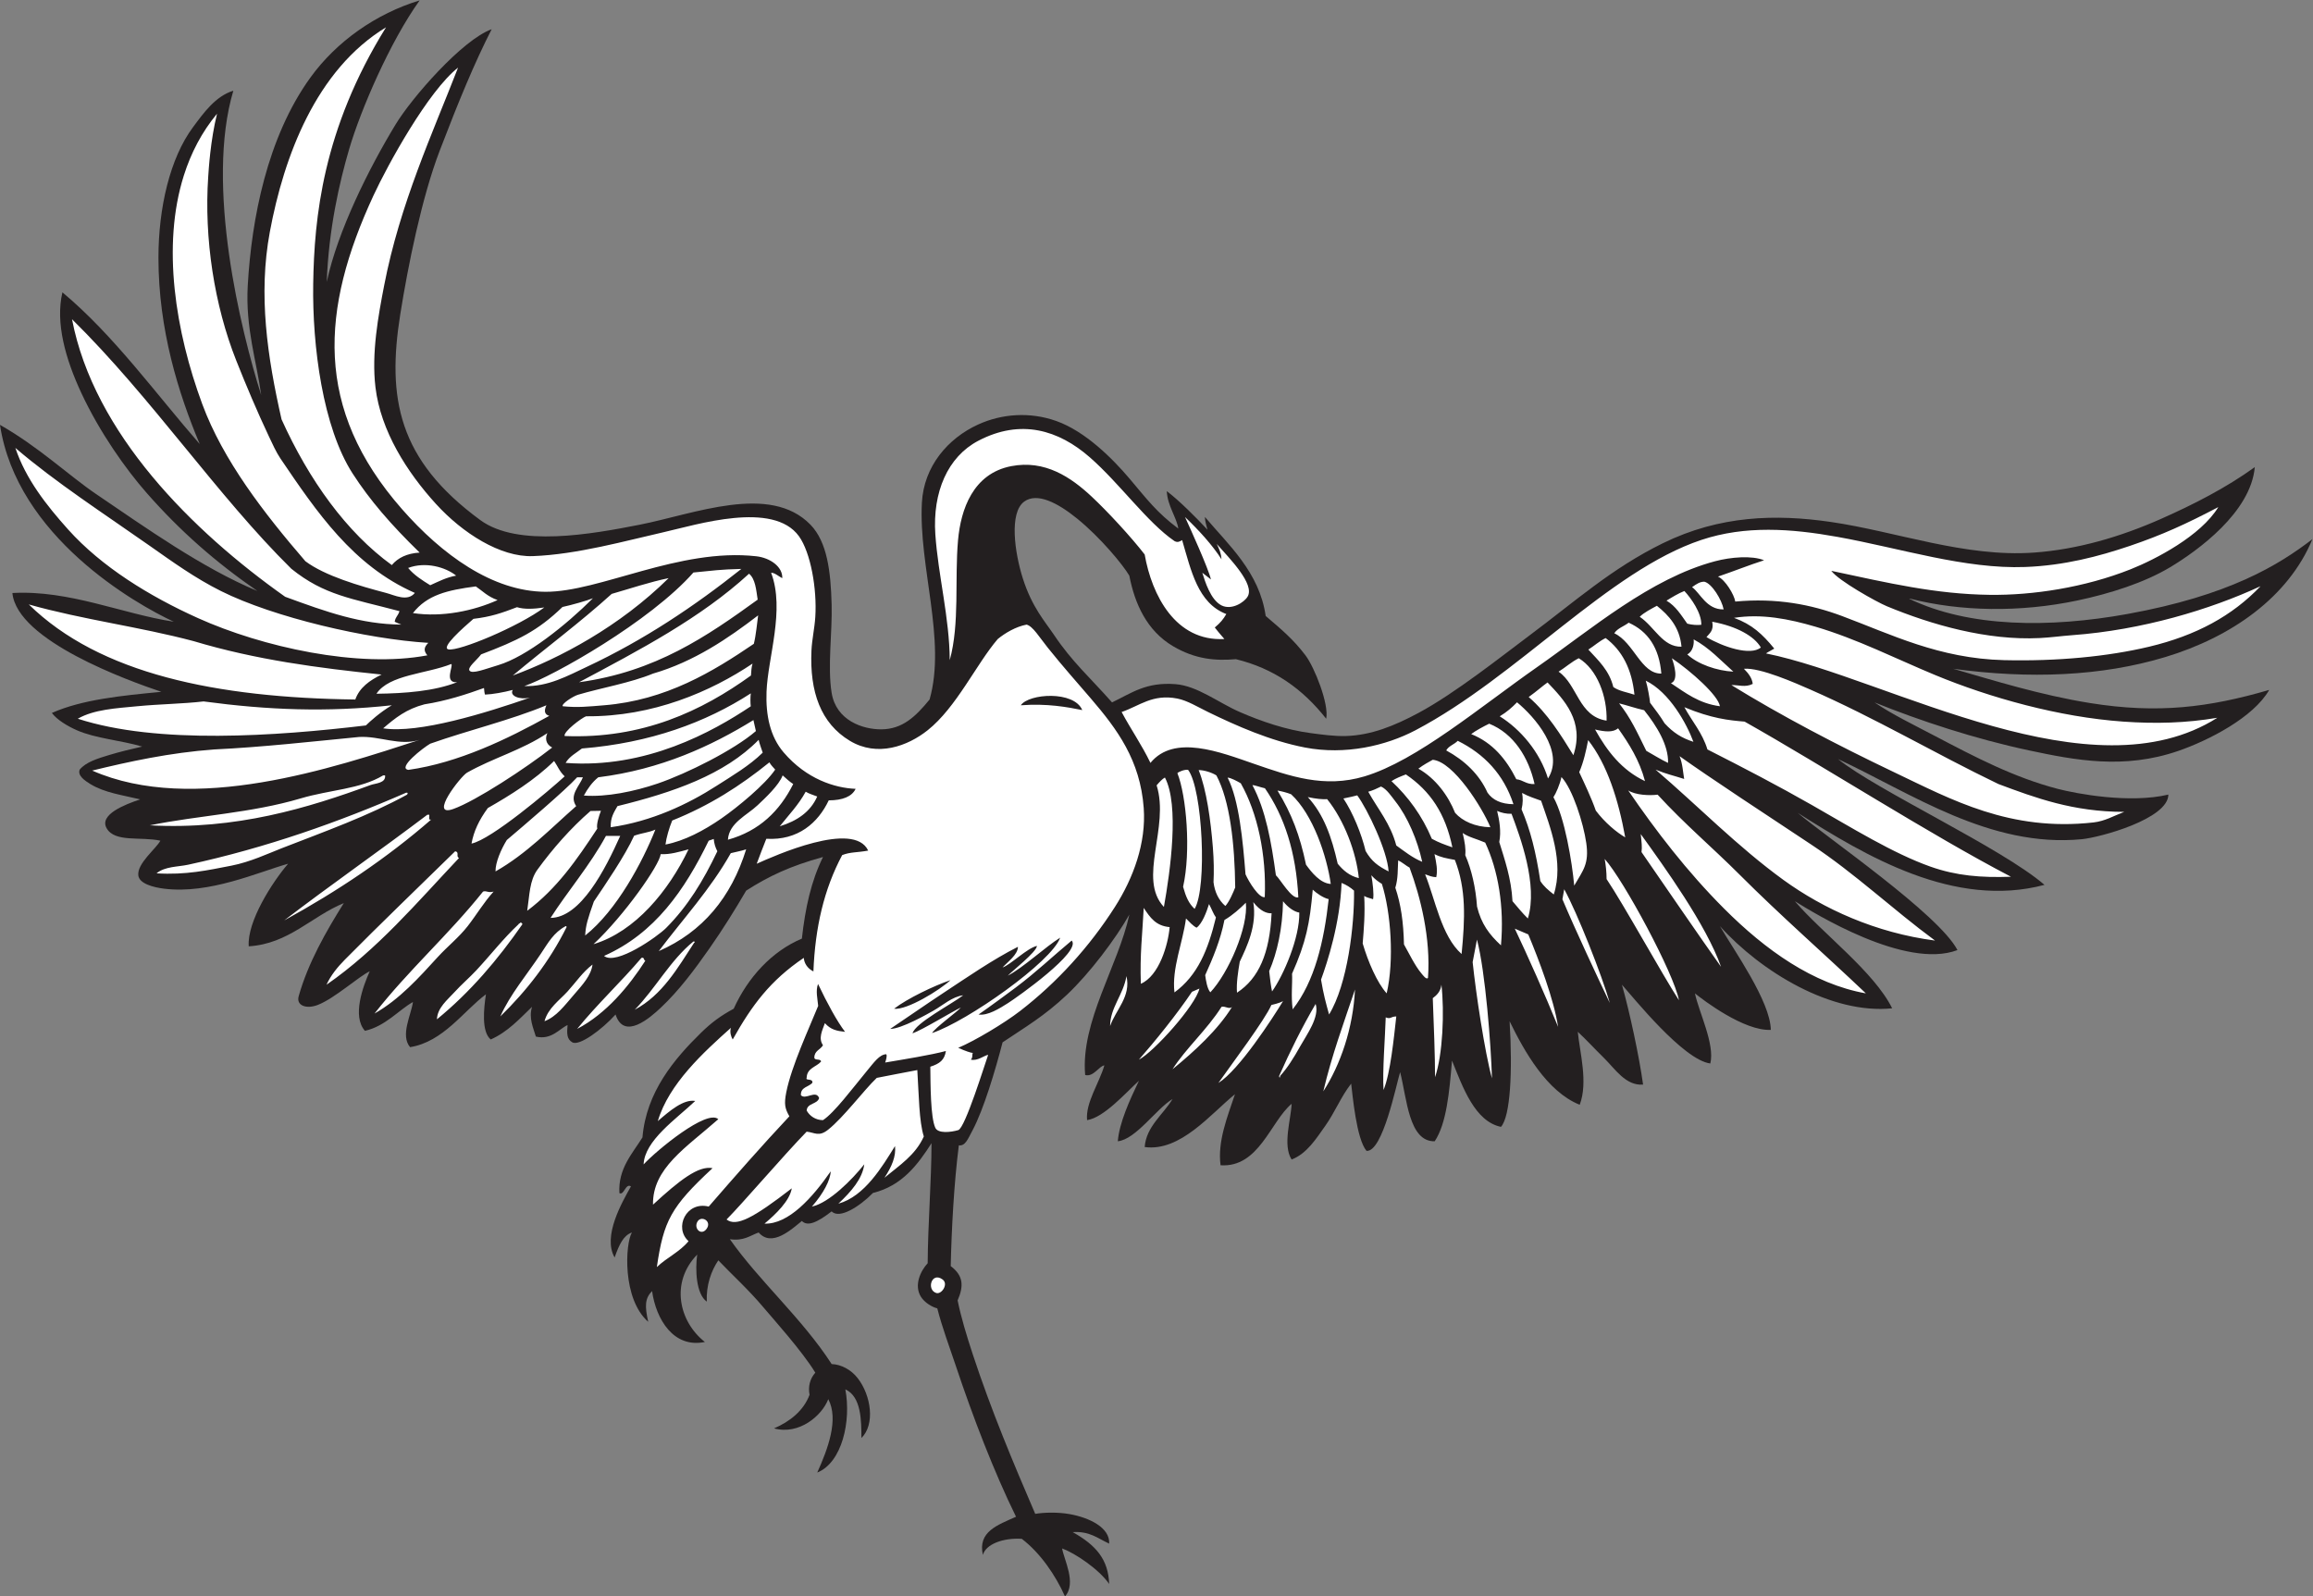
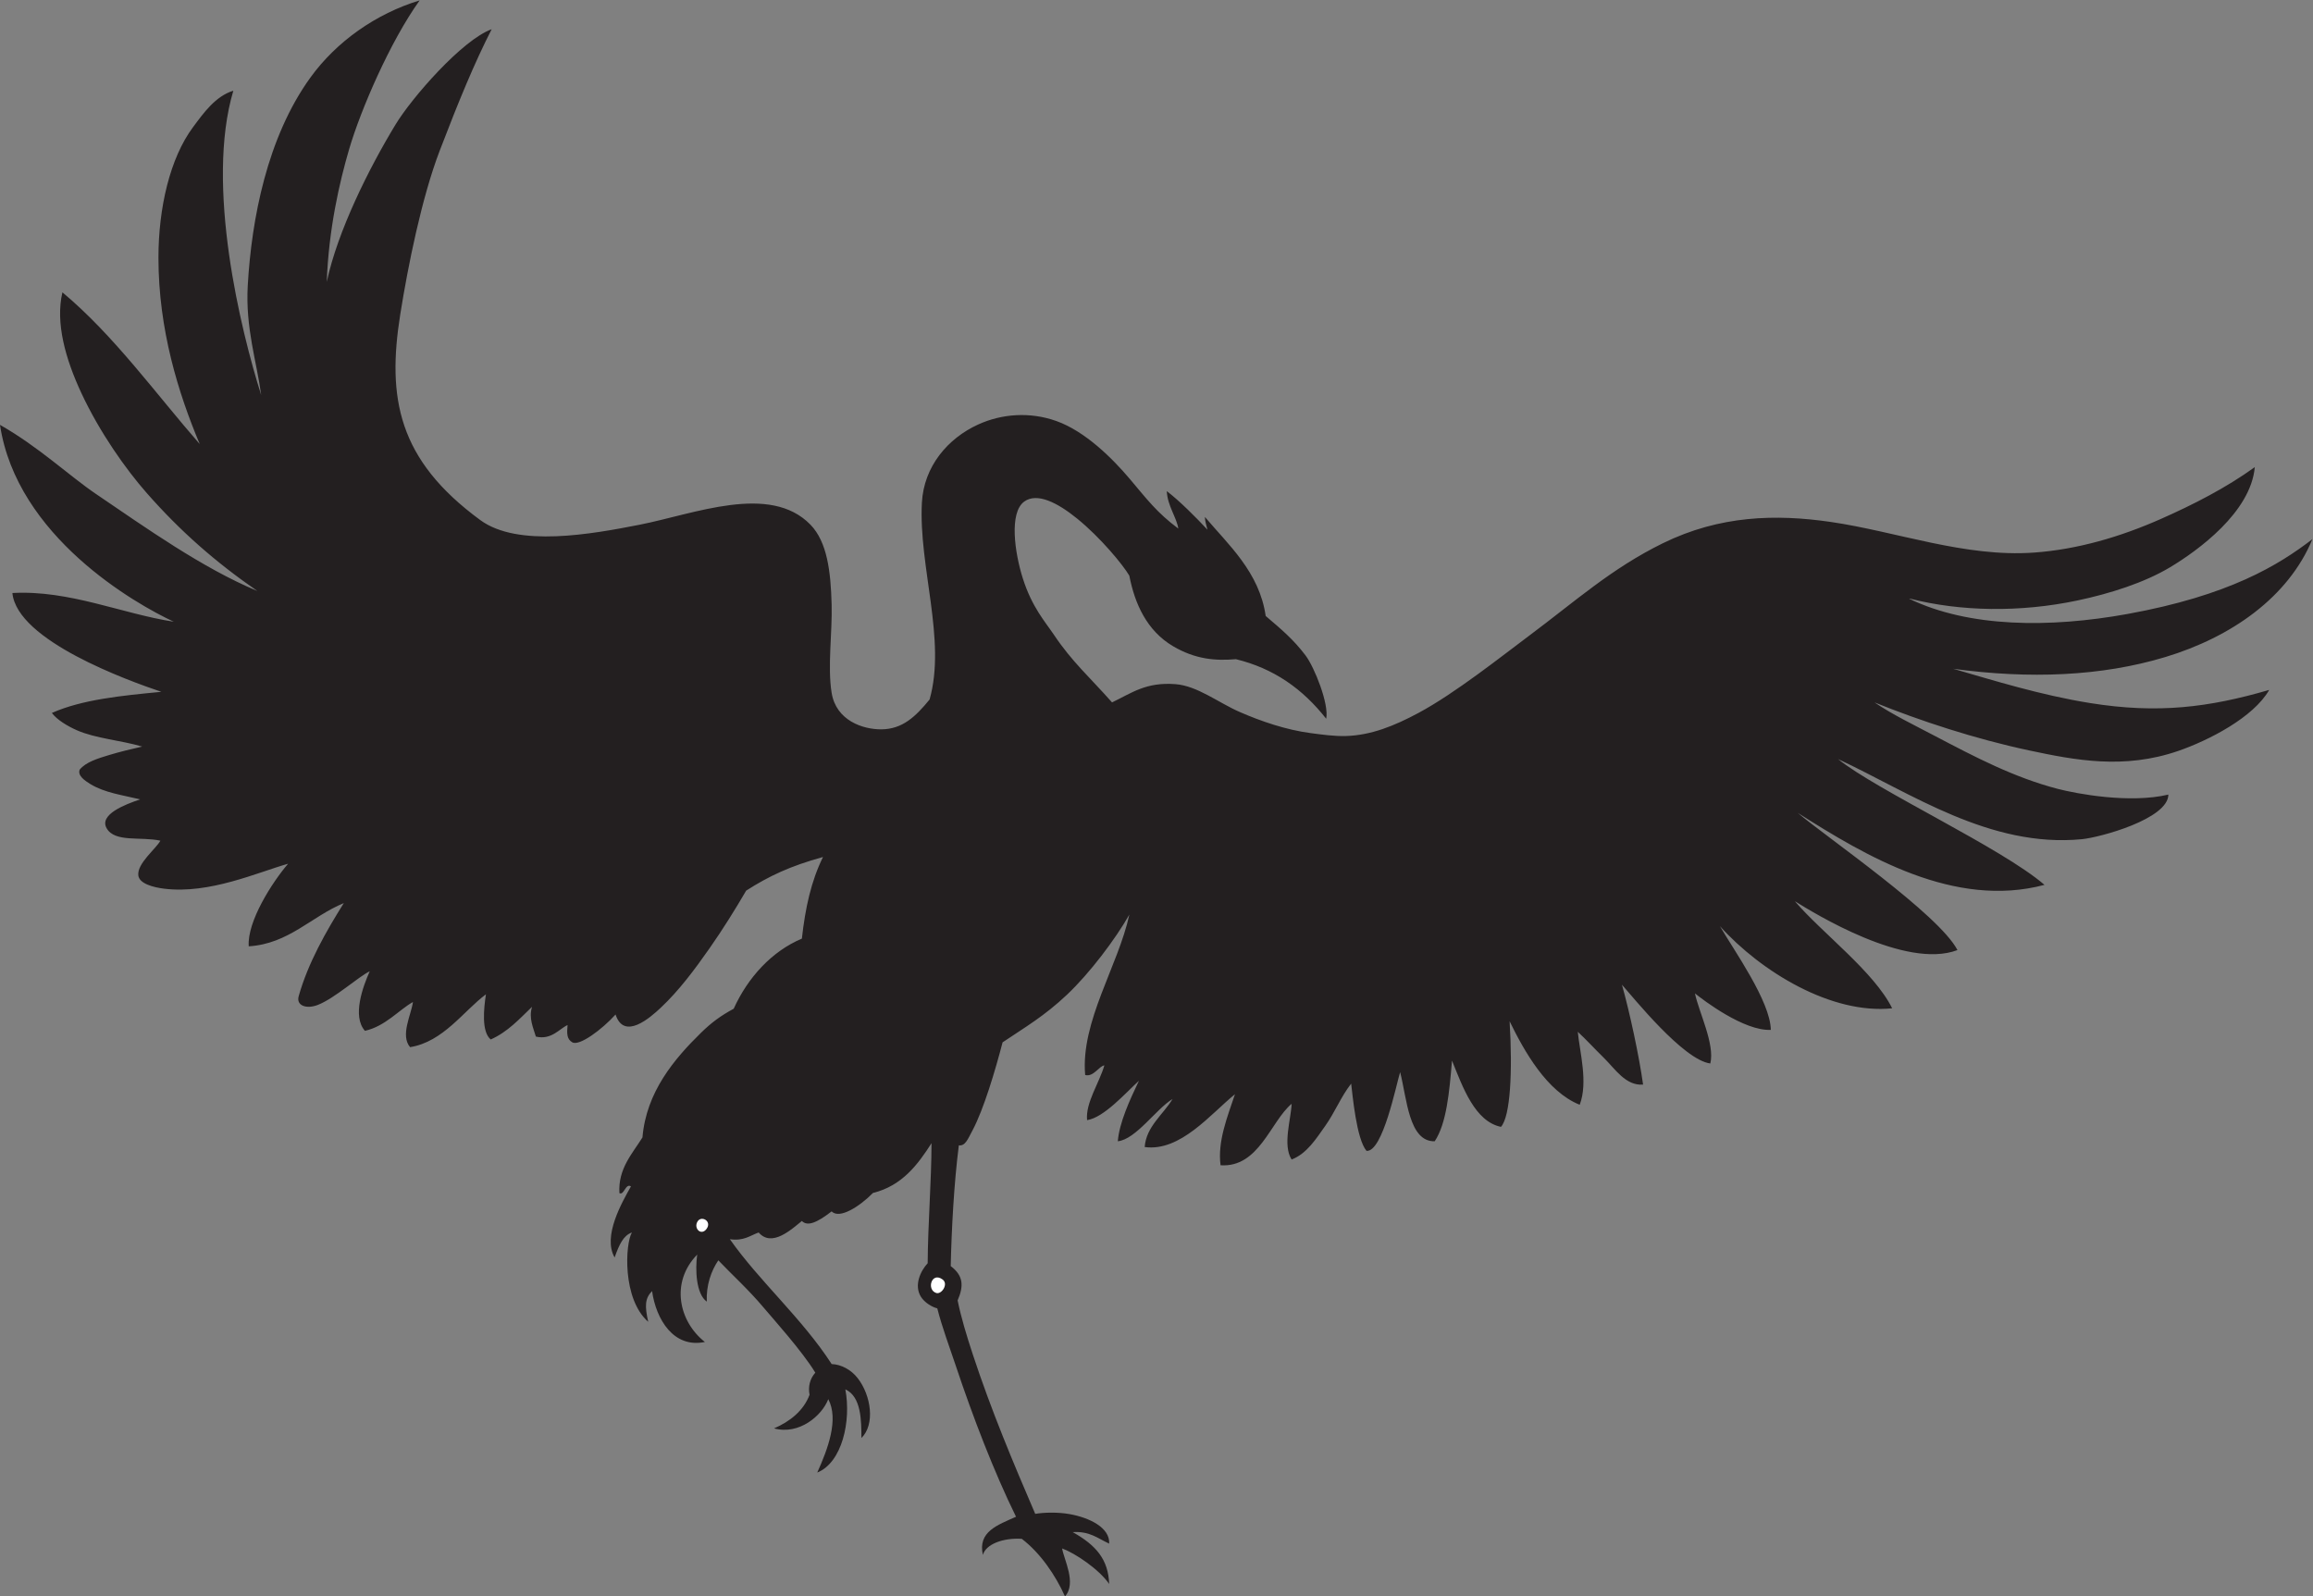
<svg xmlns="http://www.w3.org/2000/svg" viewBox="0 0 770.56 531.84" height="531.84" width="770.56" xml:space="preserve" id="svg2" version="1.1">
  <rect x="0" y="0" width="770.56" height="531.84" fill="#808080" stroke="none" />
  <defs id="defs6" />
  <g transform="matrix(1.333,0,0,-1.333,0,531.84)" id="g10">
    <g transform="scale(0.1)" id="g12">
      <path id="path14" style="fill:#231f20;fill-opacity:1;fill-rule:evenodd;stroke:none" d="m 4771.2,2493.61 c 149.7,-72.56 352.08,-73.25 544.8,-38.41 255.11,46.11 378.91,122.43 463.2,187.2 -60.26,-145.36 -202.97,-244.95 -367.83,-294.72 -159.8,-48.25 -339.69,-55.12 -529.77,-29.28 100.67,-29.02 217.61,-65.7 342.38,-85.7 168.79,-27.04 296.39,-11.04 447.22,32.9 -39.32,-68.89 -151.73,-126.46 -227.63,-152.59 -135.31,-46.57 -257.16,-23.13 -372.37,1.38 -134.91,28.72 -272.7,73.99 -386.4,120 44.01,-30 97.11,-55.56 151.2,-84 101.45,-53.32 197.91,-103.69 306.29,-131.97 47.74,-12.46 180.22,-37.27 276.91,-14.42 -0.49,-61.03 -171.15,-107.14 -216.19,-111.48 -230,-22.21 -427.68,115.44 -609.42,200.28 97.63,-78.66 408.64,-221.8 516.01,-314.4 -225.07,-59.79 -446.21,71.47 -616.81,180 72.09,-61 353.06,-253.78 399.26,-342.97 -129.61,-49.29 -358.21,92.31 -406.45,122.17 68.13,-79.53 198.28,-176.61 243.26,-267.7 -151.07,-15.71 -327,90.55 -430.46,205.3 34.84,-60.12 126.25,-187.99 127.2,-259.2 -66.67,-3.34 -168.35,74 -189.6,91.2 9.41,-45.82 50.38,-127.3 38.39,-175.21 -67.59,8.71 -193.26,166.14 -220.8,196.81 19.35,-68.87 43.09,-179.05 52.8,-249.6 -43.64,-3.26 -69.37,38.75 -98.39,67.2 -23.46,22.99 -44.19,45.77 -64.81,64.8 5.12,-52.62 26.11,-126.12 4.81,-182.4 -82.07,32.85 -138.47,133.38 -175.21,208.8 7.7,-126.99 1.86,-237.91 -21.59,-264.01 -65.27,13.66 -95.22,98.48 -122.4,165.61 -6.5,-79.04 -13.7,-157.35 -43.2,-201.6 -64.87,-1.62 -69.53,107.37 -86.4,172.8 -9.52,-30.02 -43.28,-200.17 -84,-196.81 -25.25,29.55 -34.72,138.93 -38.4,168.01 -25.14,-31.88 -40.76,-71.82 -64.8,-105.6 -22.31,-31.35 -45.63,-69.23 -84,-84.01 -23.03,35.75 -1.38,101.22 0,139.21 -53.09,-44.72 -81.52,-159.81 -177.6,-153.6 -7.86,59.4 16.81,120.3 35.99,177.6 -60.47,-49.02 -136.44,-144.28 -225.59,-132 3.73,51.25 46.11,80.89 69.6,120 -40.81,-24.59 -91.72,-100.95 -136.8,-105.6 3.63,45.56 29.06,101.64 52.79,151.2 -33.93,-31.1 -87.53,-92.02 -129.59,-98.4 -4.26,43.31 30.64,93.09 43.2,136.8 -13.28,-1.38 -26.95,-29.64 -48,-24 -11.68,133.69 82.7,272.63 110.4,400.8 -34.88,-61.34 -98.86,-146.34 -155.85,-200.15 -56.99,-53.82 -105.03,-81.38 -160.95,-119.05 -18.48,-71.03 -47.01,-166.82 -74.76,-219.28 -13.07,-24.73 -18.68,-39.84 -34.56,-38.2 -12.13,-95.05 -18.18,-209.3 -20.28,-301.722 31.96,-24.004 32.83,-49.895 17.23,-85.735 8.83,-43.164 22.54,-88.211 37.97,-135.066 46.21,-140.383 101.57,-271.926 156,-398.399 21.78,3.692 56.62,4.657 86.17,-0.648 49.26,-8.824 100.95,-33.816 98.63,-73.758 -29.38,13.574 -48.56,31.446 -91.2,28.809 58.78,-32.852 89.04,-68.563 91.2,-129.602 -25.32,36.742 -84.56,76.574 -117.6,88.801 4.39,-27.656 36.83,-86.648 7.2,-120 -23.55,53.008 -62.1,109.152 -108,143.992 -46.16,2.973 -89.95,-13.133 -97.19,-40.254 -13.36,58.235 36.77,74.75 82.79,95.461 -55.25,112.461 -108,249.981 -150.39,376.895 -17.23,51.601 -33.58,94.101 -46.41,143.906 -13.37,3.273 -31.86,14.578 -40.8,28.801 -18.11,28.797 -0.92,64.988 16.8,83.992 0.62,98.937 9.35,203.367 9.6,299.997 -33.3,-52.01 -72.98,-106.46 -146.3,-124.35 -33.07,-33.674 -83.84,-66.389 -103.3,-46.045 -37.05,-28.704 -60.54,-38.157 -74.4,-23.997 -25.36,-20.285 -74.86,-67.058 -108,-28.796 -21.8,-7.805 -37.33,-21.875 -72,-16.809 73.92,-105.273 180.95,-198.242 254.4,-311.992 23.73,-0.938 48.36,-13.836 64.99,-35.137 34.05,-43.613 43.91,-116.191 9.41,-149.668 -0.22,43.211 -0.11,103.418 -40.16,121.524 14.95,-79.422 -8.13,-182.891 -70.24,-207.918 26.74,59.382 54.25,132.808 27.58,183.484 -15.87,-41.484 -73.01,-90.203 -135.58,-73.086 40.05,17.227 73.87,44.277 88.8,83.992 -4.02,19.66 0.79,40.492 14.4,55.207 -31.8,52.957 -109.74,139.551 -129.6,163.196 -37.43,44.55 -79.3,82.363 -112.8,117.605 -17.81,-26.191 -30.65,-62.266 -28.81,-103.203 -27.08,19.062 -29.16,80.586 -23.99,117.598 -68,-69.805 -45.33,-167.95 19.2,-218.399 -78.05,-16.394 -121.99,56.367 -132,127.199 -18.01,-18.273 -18.49,-37.492 -9.6,-76.797 -65.19,56.875 -57.59,195.172 -40.8,223.204 -21.16,-7.395 -31.55,-29.661 -43.2,-62.407 -30.78,53.352 19.2,138.887 40.8,177.605 -13.4,8.82 -17.42,-23.43 -28.8,-16.8 -3.67,61.28 32.68,98.96 57.6,139.2 9.58,113.62 79.38,196 146.4,261.6 25.77,25.22 49.01,42.45 81.6,60 35.54,78.49 95.6,143.82 170.4,175.2 8.56,77.04 23.02,143.28 52.8,204 -82.08,-22.67 -134.62,-47.43 -192,-84.01 -27.31,-46.86 -57.98,-96.16 -91.27,-143.74 -37.73,-53.91 -76.83,-106.35 -122.33,-149.05 -25.81,-24.22 -91.59,-82.61 -112.8,-16.81 -34.17,-37.78 -90.44,-79.48 -108.01,-69.59 -14.05,7.9 -13.93,22.24 -11.99,43.2 -19.65,-8.49 -40.17,-38.14 -79.2,-28.8 -6.15,21.27 -18.34,45.83 -9.6,74.39 -31.42,-30.17 -60.52,-62.67 -103.21,-81.6 -23.66,19.45 -17.26,78 -11.99,112.81 -55.24,-40.78 -106.7,-118.9 -189.6,-132.01 -24.976,29.64 2.99,81.21 7.2,112.81 -34.91,-19.49 -68.965,-60.64 -120.004,-72.01 -32.558,36.45 -4.773,111.29 12.004,148.81 -28.574,-13.69 -86.953,-67.24 -129.602,-84 -28.746,-11.29 -54.535,-1.66 -48.003,21.6 23.441,83.37 68.425,161.98 112.804,232.79 -80.629,-33.09 -137.898,-101.92 -237.601,-107.99 -4.371,62.05 58.961,160.55 98.402,206.39 -75.648,-21.33 -196.277,-76.41 -309.605,-62.39 -26.774,3.31 -62.696,12.34 -64.797,33.6 -2.961,29.85 44.199,65.99 55.199,86.4 -49.035,10.75 -113.934,-5.17 -134.402,31.19 -19.122,33.96 45.3,59.24 84,72.01 -43.797,10.6 -89.247,16.48 -124.797,38.39 -13.727,8.46 -32.453,21.16 -26.399,36.01 14.965,18.63 45.078,27.84 71.996,36 27.301,8.28 56.078,15.21 84,21.6 -52.406,15.66 -115.996,20 -163.199,40.8 -24.09,10.61 -50,26.44 -62.394,43.2 75.261,33.53 174.293,43.3 273.597,52.8 C 319.418,2289.09 42.449,2388.9 30.984,2507.77 173.555,2515.54 304.395,2456 434.398,2436 338.457,2480.39 41.781,2649.16 0,2928 c 96.461,-54.72 172.91,-127.29 240,-172.8 125.551,-85.18 265.469,-184.86 403.199,-242.4 -105.539,72.88 -192.754,149.72 -276.156,244.45 -52.922,60.11 -117.977,152.22 -163.453,249.7 -40.129,86 -65.461,176.19 -47.594,252.25 128.785,-107.49 233.406,-253.52 343.203,-379.2 -53.429,126.78 -103.203,286.46 -103.203,465.6 0,124.44 28.688,248.89 86.402,326.4 26.668,35.82 55.872,77.18 100.801,91.2 -70.562,-236.65 18.641,-599.83 69.598,-760.8 -11.219,83.85 -39.645,167.25 -33.598,273.6 9.461,166.58 48.442,369.93 156.082,519.35 65.426,90.82 164.879,160.49 273.519,193.45 -74.48,-103.8 -147.585,-274.45 -176.081,-371.38 -24.281,-82.6 -51.328,-200.37 -56.055,-332.21 27.176,127.41 105.445,283.9 171.899,393.38 40.747,67.13 166.517,211.43 240.237,238.21 -42.83,-83.82 -82.26,-179.21 -129.83,-303.41 -44.95,-117.34 -79.32,-287.9 -98.6,-409.01 -33.225,-208.72 -6.194,-363.34 200.09,-514.44 93.82,-68.73 278.74,-34.94 397.94,-11.54 136.19,26.73 325.99,104.4 427.2,0 41.67,-42.99 50.63,-116.51 52.8,-199.2 1.85,-70.71 -10.59,-155.16 0,-220.8 11.23,-69.64 78.48,-91.75 124.47,-91.33 52.13,0.48 84.77,31.03 120.33,74.53 42.32,148.71 -27.78,332.63 -19.2,492 4.88,90.69 64.84,160.78 140.72,195.34 59.02,26.88 129.13,32.18 195.28,8.66 72.2,-25.67 140.3,-93.51 183.61,-144.8 43.3,-51.28 67.71,-84.07 121.19,-124 -3.83,27.38 -26.89,56.3 -28.8,93.6 30.63,-22.96 75.95,-68.52 101.66,-96.42 -2.76,9.84 -6.29,22.85 -6.37,31.93 57.32,-68.28 136.26,-137.56 151.9,-247.52 39.1,-33.24 69.8,-59.06 99.73,-98.79 22.18,-29.44 59.09,-121.73 51.47,-158 -59.12,75.15 -131.26,125.76 -225.59,148.8 -50.52,-4.37 -101.11,-0.6 -157.05,32.38 -65.86,38.81 -95.87,106.68 -109.35,176.42 -15.99,27.19 -71.95,95.19 -130.87,142.94 -48.82,39.56 -99.69,65.24 -131.56,42.29 -38.58,-27.78 -23.96,-128.42 -3.71,-192.18 22.95,-72.26 55.95,-108.34 77.94,-141.18 45.06,-67.31 90.25,-106.73 145,-168.68 49.83,23.91 84.94,51.15 158.4,45.61 54.7,-4.13 107.01,-46.13 160.8,-69.61 52.93,-23.09 115.69,-44.7 177.6,-52.79 27.18,-3.55 59.55,-8.24 88.8,-7.21 61.7,2.2 118.47,24.45 181.1,58.13 91.54,49.23 208.31,142.28 276.25,192.95 114.9,85.71 205.11,167.52 333.27,230.48 142.79,70.14 283.36,73.26 419.46,53.51 164.25,-23.84 335.61,-89.02 508.31,-76.66 109.34,7.83 216.53,39.47 317.15,84.02 81.2,35.94 162.49,77.38 234.86,129.58 -10.03,-113.13 -143.01,-209.08 -211.64,-250.25 -64.28,-38.57 -150.7,-66.03 -231.61,-83.05 -144.22,-30.35 -292.29,-27.57 -418.36,4.5 -0.79,0.01 -1.6,0 -2.39,0.01 v 0" />
-       <path id="path16" style="fill:#ffffff;fill-opacity:1;fill-rule:evenodd;stroke:none" d="m 782.75,3280.38 c -2.418,-155.89 24.031,-358.41 98.484,-473.92 42.938,-66.61 95.614,-127.66 167.566,-197.66 -31.68,-1.92 -54.265,-12.94 -69.601,-31.2 -113.129,81.92 -206.719,211.89 -275.566,364.15 -35.367,155.86 -58.653,310.79 -29.235,468.65 35.071,188.19 115.168,404.76 290.403,511.2 C 806.16,3666.31 785.289,3444.06 782.75,3280.38 Z M 3986.39,2166.66 c 26.08,-6.06 44.68,-7.48 57.61,2.93 27.44,-38.95 53.34,-79.45 67.2,-131.99 -58.07,27.52 -94.04,74.22 -124.81,129.06 z M 2076.11,1062.42 c -45.48,-65.408 -105.14,-132.643 -165.48,-130.682 28.29,23.528 63.12,57.188 68.18,88.262 -97.06,-75.012 -138.71,-96.57 -163.01,-77.898 38.41,38.394 144.33,162.278 200.2,219.498 20.81,-2.36 30.43,-13.47 53.65,4.93 38.71,30.68 89.41,98.93 121.55,129.47 35.07,6.53 66.06,13.22 101.34,19.53 3.94,-61.47 4.29,-128.81 16.26,-165.93 -20.68,-46.53 -61.67,-72.74 -98.41,-103.2 18.34,27.67 29.34,53.66 26.41,79.2 -31.82,-51.21 -75.82,-125.756 -141.6,-143.998 32.44,30.458 60.11,62.378 64.8,98.398 -30.08,-38.1 -88.11,-96.57 -130.89,-105.605 29.17,33.175 46.23,66.415 47,88.025 z M 3288,1480.8 c 10.55,-32.36 -22.52,-77.08 -38.4,-105.6 -16.46,-29.56 -33.12,-55.77 -50.4,-74.4 0.3,-5.94 -2.94,-4.08 -2.4,0 27.71,62.69 57.9,122.9 91.2,180 z m -110.57,-2.59 c 2.45,0.69 19.65,4.16 29.15,9.64 -25.93,-42.65 -109.95,-172.37 -161.56,-204.52 34.09,48.44 115.95,157.13 132.41,194.88 z m 608.34,190.77 33.71,-14.4 c 26.65,-64.14 63.71,-161 74.5,-231.03 -31.06,77 -77.08,179.95 -108.21,245.43 z m 119.03,73.42 4.48,25.05 c 31.86,-57.3 94.23,-214.75 113.94,-284.21 -28.53,59.53 -87.35,185.22 -118.42,259.16 z m 105.6,100.8 c 47.86,-53.37 173.39,-286.75 185.61,-353.13 -41.61,64 -138.28,239.66 -180.81,302.73 -0.12,18.27 -1.98,34.82 -4.8,50.4 z m 58.81,171.17 c 18.38,-11.63 52.77,-13.26 73.52,-10.58 66.72,-72.84 138.13,-133.09 204.45,-199.47 103.46,-103.54 209.45,-195.88 316.01,-297.12 -132.21,23.57 -250.6,107.93 -354.42,211.89 -92.61,92.75 -170.71,194.62 -239.56,295.28 z M 1173.6,2313.61 c -6.43,7.84 17.54,25.87 28.8,40.78 91.76,34.88 141.08,58.28 203.37,118.49 21.03,4.41 61.57,15.81 76.11,21.8 -67.16,-67.02 -165.55,-145.85 -236.59,-167.12 -33.63,-10.08 -64.64,-22.58 -71.69,-13.95 z m 1221.19,-942.46 c 18.53,-8.42 32.12,-12.74 36.41,-12.75 -2.36,-5.1 0.73,-10.7 -4.81,-16.8 16.6,-4.08 33.69,10.7 43.21,11.99 -7.75,-21.44 -57.53,-183.04 -74.64,-188.06 -19.64,-5.77 -50.61,-8.78 -57.36,5.67 -12.21,26.1 -12.03,109.84 -12.55,152.75 23.49,7.49 35.46,16.68 38.95,39.25 -38.55,-10.27 -103.2,-20.6 -151.8,-28.81 2.09,5.92 5.62,17.5 2.61,20.76 -16.9,-0.83 -29.75,-19.38 -49.51,-43.3 -34.04,-41.24 -80.48,-103.37 -108.5,-121.45 -18.11,0.03 -33.12,10.08 -40.8,23.99 1.43,19.38 26.55,15.06 31.2,31.21 -7.99,21.38 -34.04,-5.65 -45.6,7.19 -0.9,20.9 19.86,20.14 28.79,31.2 1.2,11.69 -18.08,4.31 -14.39,12.01 0.62,24.98 24.17,27.03 36,40.8 -0.67,8.13 -15.78,1.82 -16.8,9.6 -0.07,17.66 15.27,19.93 21.6,31.2 -12.15,17.65 -1.71,36.93 4.8,55.19 14.54,-16.34 29.55,-19.47 50.37,-21.7 -20.16,26.47 -44.86,71.95 -67.51,119.67 -6.44,-16.89 -1.14,-37.81 0.34,-54.76 -22.18,-54.89 -66.85,-150.64 -79.7,-215.8 -5.83,-29.63 -3.54,-40.48 7.7,-60.2 -68.94,-73.47 -135.45,-149.36 -201.6,-225.605 -56.06,14.093 -87.54,-53.008 -50.4,-86.399 -21.46,-26.543 -54.78,-41.226 -79.2,-64.801 16.96,115.887 35.15,150.528 139.2,247.205 -35.06,6.93 -82.92,-30.5 -148.8,-91.201 -1.62,90.931 82.45,142.261 163.2,213.591 -28.12,25.86 -153.59,-77.18 -186.66,-112.99 2.42,59.79 81.05,113.01 129.06,158.6 -29.53,4.9 -64.4,-25.17 -93.6,-50.4 27.56,93.24 114.69,172.29 182.68,233.11 -3.5,-11.31 0.86,-23.01 4.52,-29.12 48.34,86.14 93.85,147.32 177.6,204.01 1.03,-12.75 8.36,-26.07 24.1,-33.91 4.29,109.88 26.52,205.62 71.9,290.71 20.83,8.14 36.18,5.97 64.99,11.24 -35.44,76.37 -234.68,-13.18 -278.59,-32.85 7.89,20.92 15.7,41.91 24,62.4 79.22,-4.71 129.5,40.03 156,96 34.44,0.07 58.07,9.35 67.2,28.81 -51.64,2.01 -122.62,24.08 -180,91.19 -33.83,39.57 -44.8,92.98 -42.66,151.21 3.15,85.53 46.65,204.77 11.46,297.6 8.77,0.43 18.81,-9.12 27.87,-13.54 1.4,28.18 -29.9,50.84 -65.05,54.76 -192.38,21.47 -391.6,-89.51 -526.91,-88.78 -132.47,0.7 -258.82,93.02 -358.68,206.86 -220.106,250.91 -203.067,498.78 -70.832,783.9 35.457,76.44 136.402,260.39 211.202,319.2 C 1081.34,3657.3 999.465,3480.5 960,3276 c -14.293,-74.05 -31.98,-168.14 -21.602,-254.4 13.086,-108.74 78.552,-211.62 151.372,-291.46 66.28,-72.68 160.85,-133.17 242.01,-130.17 110.45,4.08 232.36,38.45 327.05,59.87 82.03,18.55 273.51,79.22 337.97,-10.25 29.03,-40.3 45.34,-131.12 40.8,-201.59 -1.86,-28.86 -8.35,-56.34 -9.6,-84 -4.68,-102.95 23.04,-181.7 96,-225.6 68.73,-41.36 144.52,-13.25 194.4,26.4 71.92,57.16 121.4,165.2 175.2,228 18.62,15.18 45.01,30.83 72,36 15.76,-3.86 31.86,-31.36 53.11,-57.81 39.21,-48.83 69.46,-82.4 107.68,-126.99 65.7,-76.64 123.3,-153.96 132.01,-273.6 6.35,-87.22 -25.69,-174.67 -72.01,-247.2 -63.41,-99.31 -144.23,-188.44 -237.2,-260.21 -39.58,-30.55 -112.84,-74.36 -154.4,-91.84 z m 156.41,856.05 c 65.99,4.97 116.59,-4.52 153.6,-12 -20.58,49.16 -133.69,41.5 -153.6,12 z m -7.2,-603.62 c -62.83,-31.72 -127.53,-76.57 -188.49,-116.76 -44.48,-29.33 -88.02,-59.84 -130.71,-88.42 27.73,-0.17 93.77,37.5 108,45.59 24.63,14.02 46.82,34.96 74.4,38.4 -29.33,-22.52 -119.89,-69.29 -126.61,-95.07 24.39,8.41 98.61,54.01 120.85,64.57 -8.21,-10.03 -64.83,-50.86 -72.04,-63.85 88.96,29.82 299.07,178.32 320.2,238.36 -35.21,-21.52 -93.37,-75.72 -130.81,-94.86 9.57,10.52 71.98,59.14 72.78,74.32 -24.42,-5.25 -66.32,-47.58 -85.97,-53.87 12.67,13.88 38.49,32.24 38.4,51.59 z m -24.34,-140.38 c 22.03,14 184.3,128.51 158.74,156 -52.45,-43.63 -86.14,-76.88 -140.61,-117.92 -12.07,-9.1 -64.51,-47.82 -92.19,-66.89 22.96,-3.47 52.13,14.86 74.06,28.81 z m -144.23,57.04 c -41.46,-14 -108.03,-46.04 -141.03,-71.44 32.05,-4.03 114.71,46.81 141.03,71.44 z M 3489.6,1449.6 c -6.01,-53.32 -14.6,-141.94 -31.87,-183.9 -3.02,46.82 3.98,132.87 5.46,181.5 13.06,-5.16 11.26,1.94 26.41,2.4 z m -410.4,23.99 c -34.97,-57.03 -93.77,-111.02 -148.8,-155.99 32.2,51.01 87.24,99.96 122.39,155.99 9.85,2.5 19.63,-7.39 26.41,0 z m 307.19,43.21 c -4.77,-96.83 -36.22,-187.77 -79.19,-254.41 21.16,90.04 51.17,171.23 79.19,254.41 z m -407.35,-5.61 18.56,8.01 c -9.8,-42.43 -113.22,-157.57 -151.41,-177.79 39.45,44.97 94.96,113.28 132.85,169.78 z m 623.36,17.61 c 7.77,-67.67 3.39,-174.65 -15.94,-231.03 0.16,48.28 -3.27,136.63 -5.66,197.43 10.53,7.87 19.65,17.14 21.6,33.6 z m -787.2,21.6 c 11.97,-50.97 -27,-84.5 -40.8,-124.8 -0.12,45.73 33.39,78.6 40.8,124.8 z m -1334.4,28.8 c -3.64,-27.63 -24.92,-50.43 -45.6,-74.4 -25.63,-29.69 -44.77,-55.85 -74.4,-67.2 8.77,32.71 37.39,52.2 57.6,74.39 20.67,22.71 37.78,48.5 62.4,67.21 z m 122.4,16.8 c 7.7,2.11 4.98,-6.22 9.6,-7.2 -40.75,-63.27 -96.92,-131.87 -170.4,-170.4 50.5,62.3 109.01,116.59 160.8,177.6 z m 129.6,40.8 c 4.29,0.68 4.92,-2.27 2.4,-2.41 -41.68,-63.91 -79.89,-131.3 -148.81,-167.99 52.2,53.42 88.29,122.92 146.41,170.4 z m 1958.4,4.8 c 21.07,-79.19 35.23,-265.15 37.49,-346.74 -18.05,65.28 -40.24,213.6 -48.28,290.45 l 10.79,56.29 z m -2277.6,33.6 c 2.04,0.44 2.26,-0.94 2.4,-2.4 -43.09,-86.51 -100.02,-159.19 -165.61,-223.2 23.96,54.26 66.11,103.97 100.81,156 19.22,28.83 32.36,53.33 62.4,69.6 z m -112.8,9.6 c 2.13,-1.07 4.29,-2.1 4.8,-4.8 -61.66,-88.74 -130.8,-170.01 -213.6,-237.61 1.11,28.94 26.41,48.72 43.2,67.21 17.82,19.63 37.93,36.68 55.19,55.2 35.51,38.06 67.54,79.65 105.61,115.2 0.59,2.61 4.77,1.63 4.8,4.8 z m 1812.85,48.96 c 6.42,-60.74 -43.33,-175.62 -88.73,-223.93 -7.88,8.64 -11.13,29.73 -12.92,42.96 18.69,41.31 38.32,87.56 48.1,137.78 20.54,11.93 39.19,28.98 53.55,43.19 z m 92.87,3.71 c 12.2,-15.31 27.71,-26.42 40.68,-28.34 1.24,-62.57 -39.02,-156.04 -68.08,-197.12 -2.73,11.68 -5.14,32.5 -7.19,50.72 19.96,45.9 33.48,107.06 34.59,174.74 z m -348.12,-16.68 c 16.13,-24.4 30.25,-44.94 64.79,-47.99 -3.81,-44.56 -26.57,-122 -71.99,-141.6 -2.65,73.43 3.77,122.96 7.2,189.59 z m 163.2,9.61 c 6.32,-11.52 11.06,-25.15 17.24,-33.36 -19.61,-81.19 -45.51,-144.77 -103.64,-187.44 -7.14,59.78 20.86,124.26 28.8,184.79 8.6,-8.6 16.94,-18.22 26.4,-23.07 13.88,9.85 24.61,38.03 31.2,59.08 z m 110.61,4.8 c 17.32,-22.25 33.77,-28.72 45.72,-27.69 -4.73,-100.08 -31.91,-162.99 -86.43,-198.56 -1.96,23.29 2.74,52.68 6.9,77.45 18.22,38.46 43.38,90.58 33.81,148.8 z m -1898.61,26.4 c -24.51,-27.01 -42.35,-57.58 -64.8,-86.4 -21.85,-28.05 -50.55,-50.71 -74.4,-76.8 -47.2,-51.62 -95.732,-106.03 -158.404,-141.6 84.214,107.78 186.044,197.97 271.204,304.8 8.95,3.16 12.15,-4.01 26.4,0 z m 2087.03,-18.87 c -11.67,-105.63 -34.84,-205.48 -90.02,-275.45 -4.4,34.39 -0.32,62.93 -1.5,89.2 35.14,79.01 44.27,125.65 51.69,209.92 8.74,-8.46 26.34,-20.76 39.83,-23.67 z m 32.16,40.47 c 12.15,-4.66 22.26,-11.35 31.21,-19.21 1.12,-86.86 -16.25,-234.17 -62.4,-309.6 -8.57,31.43 -13.59,48.75 -20.08,87.18 15.87,43.41 47.74,141.27 51.27,241.63 z m 74.41,19.2 c 8.66,-9.8 17.14,-15.86 26.39,-21.6 22.48,-71.24 31.2,-190.53 12.01,-273.6 -24.1,26.75 -46.65,79.24 -60,124.8 2.94,35.66 6.2,74.28 3.83,118.65 7.1,-4.6 15.29,-5.35 22.13,-8.2 2.55,11.85 -0.87,41.36 -4.36,59.95 z M 4836,1639.2 c -148.23,19.26 -279.09,79.24 -378.8,151.5 -113.57,82.32 -214.45,185.66 -319.6,275.7 29.41,-11.92 41.48,-13.73 71.46,-23.36 -3.01,17.49 -3.7,37.46 -11.46,56.96 74.95,-53.46 219.08,-148.07 329.5,-221.2 110.21,-73 202.05,-160.81 308.9,-239.6 z m -1341.71,200.25 c 9.9,-4.26 20.92,-14.27 28.48,-17.92 27.26,-73.2 53.34,-176.55 46.03,-275.93 -4.3,-4.61 -12.35,6.7 -16.8,12 -15.52,18.47 -30.43,49.22 -43.2,72 -1.22,56.12 -7.82,101 -21.6,141.59 7.18,23.38 5.75,46.44 7.09,68.26 z m 90.77,15.75 c 16.85,-8.38 28.46,-10.17 50.94,-14.4 28.5,-72.91 25.5,-146.41 16.79,-235.2 -50.56,44.81 -65.98,136.97 -91.19,199.2 10.51,-3.63 16.5,-6.66 27.86,-7.21 3.88,17.86 0.38,34.91 -4.4,57.61 z M 815.996,1528.8 c 10.613,23.36 27.633,44.24 45.602,62.39 89.465,90.44 185.072,182.13 276.002,271.2 11.6,-2.55 0.96,-13.09 9.6,-16.79 -104.91,-111.1 -203.645,-228.36 -331.204,-316.8 z m 904.804,338.4 c -49.78,-103.82 -133.06,-205.53 -237.48,-237.06 77.42,72.46 165.06,197.83 167.88,225.06 22.92,-1.44 47.09,5.91 69.6,12 z m -74.41,-254.4 c 60.84,80.77 128.96,154.24 180,244.8 8.1,2.32 25.83,5.27 38.41,9.6 -37.39,-120.22 -108.83,-206.37 -218.41,-254.4 z m 2454.13,292.57 c 59.23,-82.37 163.91,-227.17 200.77,-331.9 -52.22,73.38 -149.54,215.42 -198.82,286.84 1.79,12.69 0.23,24.14 -1.95,45.06 z M 1792.8,1862.4 c -35.59,-74.63 -73.91,-137.32 -128.03,-191.72 -21.52,-21.65 -125.21,-94.55 -155.17,-69.88 126.98,56.22 201.63,164.77 261.6,288 3.55,1.24 8.99,3.06 12.54,4.31 1.18,-11.77 3.96,-20.92 9.06,-30.71 z m -242.74,38.39 c -37.33,-83.46 -98.95,-204.42 -174.09,-204.97 41.11,64.41 99.3,132.54 138.43,204.97 9.6,0 26.06,0 35.66,0 z m 2105.48,7.21 c 14.49,-10.3 34.17,-14.45 56.27,-24 32.29,-68.76 48.01,-159.68 39.39,-256.8 -29.63,27.44 -49.16,53.73 -59.81,96.85 -3.13,46.45 -13.78,93.37 -29.43,128.52 1.63,16.74 -0.95,30.78 -6.42,55.43 z m -2017.59,8.54 c -31.51,-79.36 -96.13,-201.81 -175.47,-264.69 1.25,25.38 6.55,41.99 21.7,85.01 27.76,41.12 77.97,114.25 100.63,164.38 22.8,7.71 35.33,7.52 53.14,15.3 z m -560.35,25.06 c -110.366,-96.04 -233.905,-178.9 -367.205,-252.01 117.41,89.8 239.648,174.77 357.605,264.02 1.6,0 3.2,0 4.8,0 1.06,-4.55 -3.27,-14.48 4.8,-12.01 z m 2664,21.6 c 10.63,-4.75 23.15,-7.61 36,-7.2 21.34,-56.78 66.75,-177.89 40.8,-261.61 -14.71,14.47 -24.92,27.54 -38.4,43.21 -2.93,57.07 -19.72,104.21 -33.07,147.92 5.22,25.96 0.37,54.14 -5.33,77.68 z m -2239.74,0.3 c -4.53,-11.59 -12.03,-34.47 -9.16,-44.59 -51.75,-78.66 -100.65,-149.36 -175.1,-205.32 5.99,39.39 5.46,75.24 25.65,102.96 38.04,52.23 83.27,103.85 132.53,146.46 6.39,0 19.67,0.49 26.08,0.49 z M 3804,2008.11 c 16.55,-9.2 33.13,-13.95 47.52,-19.43 21.81,-63.45 57.89,-153.25 31.67,-234.29 -14.17,11.18 -24.84,19.96 -33.59,33.61 -10.95,71.91 -24.66,127.33 -46.91,179.12 3.77,15.67 3.52,29.19 1.31,40.99 z m -535.53,-10.33 c 20.16,-4.4 37.02,-6.05 48.3,-5.19 42.79,-52.87 72.91,-133.55 79.23,-197.39 -23.81,5.79 -39.43,19.77 -52.81,35.99 -15.19,67.21 -34.8,123.13 -74.72,166.59 z m 88.96,-3.5 c 15.85,3.08 26.53,5.68 34.58,7.83 26,-35.34 75.3,-138.86 78.39,-190.11 -26.34,13.31 -42.19,24.72 -57.48,51.03 -10.38,43.37 -31.96,95.84 -55.49,131.25 z M 1015.2,2008.8 c 6.13,0.1 2.93,-1.79 2.4,-4.8 -96.991,-53.36 -205.612,-92.09 -314.401,-134.41 -32.562,-12.66 -77.73,-34.05 -124.801,-43.19 -59.476,-11.54 -113.726,-23.65 -187.203,-19.2 21.594,17.67 52.621,15.85 79.2,21.6 195.101,42.2 379.468,107.68 544.805,180 z m 1027.2,-9.6 c -17.17,-38.84 -50.8,-61.21 -93.6,-74.4 22.29,28.11 47.06,53.74 64.8,86.4 8.35,-5.25 19.15,-8.05 28.8,-12 z m 1150.31,14.89 c 11.82,-2.11 23.94,-5.27 34.1,-9.34 54.87,-50.68 89.3,-154.78 99.05,-224.05 -26.06,1.32 -48.28,29.23 -61.86,48.1 -15.3,73.5 -36.12,127.73 -71.29,185.29 z M 3554.39,1836 c -24.9,10.3 -44.27,26.12 -64.79,40.8 -14.33,54.47 -45.52,90.1 -70.09,134.34 10.2,2.66 24.01,8.93 31.92,13 14.4,-6.15 27.09,-25.98 35.77,-36.94 31,-39.16 55.32,-97.16 67.19,-151.2 z m -424.35,191.57 c 4.75,0.39 18.99,-4.96 31.31,-7.82 48.46,-70.32 77.71,-158.9 83.45,-272.55 -16.81,-5.19 -45,45.26 -56.08,55.2 -11.51,83.89 -25.2,162.35 -58.68,225.17 z M 2908.8,1723.2 c -66.32,70.88 14.97,198.64 -18.16,303.94 5.75,6.96 14.82,16.59 20.72,19.51 36.34,-69.02 13.63,-233.44 -2.56,-323.45 z m 993.6,324.64 c 27.94,-29.87 54.94,-115.25 62,-164.8 7.49,-52.48 -7.8,-67.84 -30.13,-106.59 -5.27,58.58 -23.7,170.69 -51.95,220.99 6.44,9.67 16.19,32.08 20.08,50.4 z m -834.39,-1.38 c 7.95,-0.25 24.99,-9.5 32.95,-14.22 41.97,-74.25 64.31,-178.39 59.94,-284.6 -14.44,-2.73 -39.55,37.87 -48.11,57.16 -6.61,82.93 -15.97,185.43 -44.78,241.66 z m -1611.21,0.74 c -8.35,-21.81 -35.34,-45.01 -16.8,-72 -64.78,-56.82 -124.02,-119.18 -201.6,-163.2 -0.57,22.6 14.5,56.35 28.22,78.49 42.62,36.16 146.77,124.79 175.78,156.71 4.8,0 9.6,0 14.4,0 z m 499.2,4.8 c 9,-7.98 16.73,-15.28 26.4,-21.61 -33.7,-67.09 -84.33,-117.26 -163.2,-139.19 2.71,42.23 47.41,60.8 74.4,86.4 19.4,18.39 53.16,49.71 62.4,74.4 z m -998.402,0 c 1.601,0 3.199,0 4.8,0 2.329,-19.64 -24.207,-19.68 -36.003,-24 -156.086,-57.26 -336.461,-112.69 -551.997,-100.8 123.114,25.01 253.215,30.5 376.797,67.19 73.571,21.85 148.793,22.93 206.403,57.61 z M 3629.77,1872.21 c -20.18,7.01 -33.75,11.81 -51.37,21.38 -24.15,57.46 -58.63,104.57 -100.8,144.01 10.56,7.03 23.29,11.91 35.99,16.79 60.94,-41.45 98.7,-97.28 116.18,-182.18 z M 3039.98,2052 c 33.87,-63.39 45.87,-170.64 47.07,-280.05 -4.75,-12.05 -15.07,-36.21 -24.65,-46.35 -16.99,14.6 -26.63,35.35 -29.57,59.41 1.28,26.59 0.92,55.03 -1.63,86.99 -5.36,67.23 -15.88,144.59 -35.52,193.23 13.51,0.09 33.34,-6.16 44.3,-13.23 z m -54.38,-333.6 c -14.63,13.37 -21.9,30.18 -28.8,55.21 20.1,89.2 8.18,227.87 -14.27,283.99 3.39,3.69 19.29,9.85 26.85,8.12 36.16,-47.5 47.92,-294.72 16.22,-347.32 z m -1062.76,366.15 c 4.41,-7.67 9.85,-12.56 14.52,-18.08 -24.31,-36.39 -92.94,-93.42 -134.96,-122.48 -42.39,-29.29 -91.81,-55.9 -139.2,-64.79 1.92,16.67 9.23,41.74 16.8,60 93.71,37.49 170.25,86.74 242.84,145.35 z M 1384.8,2088 c 9.49,-13.86 12.91,-25.3 26.4,-38.41 -37.81,-34.63 -183.54,-158.16 -232.8,-168 5.59,30.75 18.75,58.82 40.8,88.81 55.2,31.35 118.15,70.65 165.6,117.6 z m 2340,-165.6 c -38.28,0.82 -69.84,15.23 -88.22,35.95 -17.06,42.83 -48.53,85.96 -91.78,110.45 13.93,10.45 25,16.03 35.84,22.19 52.11,-4.64 123.94,-119.74 144.16,-168.59 z m 57.6,57.6 c -30.94,0.27 -51.96,10.45 -64.8,28.8 -20.4,45.59 -57.26,80.65 -103.21,105.59 6.18,11.44 20.3,14.91 28.8,24.01 66.28,-32.92 114.75,-83.66 139.21,-158.4 z m -1876.2,128.84 c -33.64,-33.05 -76.38,-57.92 -115.81,-83.24 -70.82,-45.48 -161.56,-88.71 -264,-103.2 -1.16,24.37 8.45,37.95 16.81,52.8 138.73,34.07 267.32,78.27 352.8,165.6 1.32,-7.5 9.67,-30.09 10.2,-31.96 z m 2062.86,31.31 c 47.58,-60.41 75.71,-149.12 92.72,-243.04 -21.57,12.5 -50.94,36.8 -73.55,66.88 -10.48,30.42 -29.95,71.47 -41.44,95.98 10.84,24.94 17.5,54.85 22.27,80.18 z M 1048.8,2140.8 C 832.875,2070.64 482.828,1953.1 230.395,2064 c 91.3,22.33 194.335,44.76 304.8,52.8 121.215,5.8 243.188,19.64 362.403,31.2 51.402,2.86 100.879,-23.11 151.202,-7.2 z m 319.2,16.8 c -5.95,-12.52 -4.39,-27.59 12,-36 -65.58,-51.45 -190.84,-133.55 -247.2,-153.6 -62.31,-22.17 18.48,81.8 34.47,90.86 64.95,36.78 137.23,56.17 200.73,98.74 z m 2467.2,-127.21 c -20.53,-1.32 -28.31,10.09 -45.6,12.01 -25.25,49.95 -59.06,91.33 -112.8,112.8 9.97,7.81 31.62,19.63 45.02,25.96 61.45,-24.64 98.53,-84.54 113.38,-150.77 z m -2376,-28.79 c 9.59,17.61 20.91,33.48 36,45.6 157.07,19.72 283.35,78.62 387.76,143.01 1.71,-9.26 4.49,-18.49 6.18,-27.48 -54.68,-47.3 -172.5,-106.27 -245.93,-131.28 -57.11,-19.45 -127.98,-34.22 -184.01,-29.85 z m 2750.4,220.8 c 67.28,-28.26 112.05,-32.92 150.52,-36.05 198.02,-111.58 462.15,-281.6 665.68,-387.67 -75.08,-2.7 -136.72,2.52 -200.83,25.14 -93.7,33.04 -197.81,97.73 -296.17,153.78 -85.66,48.8 -171.62,93.59 -261.6,139.2 -12.64,41.76 -38.53,70.27 -57.6,105.6 z m -2836.8,-21.6 c -104.36,-58.05 -227.02,-117.4 -352.16,-135.05 -28.73,4.35 37.22,55.53 54.56,65.45 95.89,33.89 200.09,58.49 290.4,96 -6.51,-14.18 -4.65,-23 7.2,-26.4 z m 2673.59,31.2 c 17.69,-4.17 41.31,-12.37 62.61,-17.12 31.98,-40.02 61.12,-87.79 59.8,-131.68 -17.55,8.05 -38,21.05 -54.44,30.21 -23.72,48.25 -39.65,83.27 -67.97,118.59 z m -3067.191,-4.8 c -30.398,-18.16 -55.328,-41.13 -64.801,-50.4 -223.878,-26.67 -521.039,-47.89 -720,16.8 40.645,23.25 95.614,26.07 148.801,31.2 55.711,5.37 113.309,5.96 165.602,12 160.531,-21.5 307.797,-27.39 470.398,-9.6 z M 3868.8,2044.28 c -20.43,66.33 -68.4,122.77 -120.66,155.33 18.29,11.07 30.15,21.68 43.22,35.02 42.96,-35.34 120.3,-122.21 77.44,-190.35 z m -2455.2,38.92 c 9.34,16.26 26.42,24.78 40.8,36 170.93,13.87 309.74,65.26 422.02,137.78 -1.26,-8.68 -1.24,-23.73 -0.11,-32.37 -95.76,-64.01 -262.43,-156.52 -462.71,-141.41 z m -132,182.4 c -9.08,-14.19 16.01,-25.6 43.2,-19.2 -110.25,-38.37 -278.5,-90.51 -367.202,-76.81 30.312,26.06 57.782,48.09 103.202,60 54.68,8.52 105.28,25.07 148.8,40.8 0.45,-6.41 1.42,-13.73 2.55,-16.49 19.27,0.74 47.02,5.78 69.45,11.7 z m 2831.51,23.08 c 59.21,-28.79 102.14,-107.21 119.07,-152.79 -29.66,9.55 -50.23,22.73 -71.95,46.14 -12.52,20.54 -21.34,31.08 -36.39,51.58 -0.61,8.97 -6.16,40.89 -10.73,55.07 z M 3932.18,2102.4 c -30.97,50.17 -64.57,104.56 -111.7,145.44 20.27,14.49 34.73,27.65 47.16,36.39 41.13,-43.2 93.04,-96.79 64.54,-181.83 z m 426.22,216 c 40.29,3.67 129.94,-36.16 165.49,-51.74 163.82,-71.75 311.43,-159.75 470.5,-236.27 93.18,-34.82 186.55,-69.45 314.41,-69.59 -26.63,-10.07 -48.08,-23.19 -76.8,-26.41 -208.93,-23.35 -354.66,57.04 -496.8,124.81 -145.06,69.16 -284.37,142.2 -408,218.4 17.66,0.78 34.75,-6.56 53.24,3.06 -1.78,14.23 -9.7,25.25 -22.04,37.74 z m -2477.62,12.98 c -2.89,-9.34 -3.11,-17.88 -3.98,-29.78 -122.53,-88.46 -271.23,-159.01 -465.6,-151.21 -4.1,10.45 43.07,45.86 53.57,49.32 166.75,-1.5 312.33,62.09 416.01,131.67 z M 1128,2330.39 c 5.21,-5.53 -19.05,-47.77 14.4,-45.59 -57.33,-22.3 -128.59,-27.87 -201.603,-28.8 31.445,47.91 124.893,49.5 187.203,74.39 z M 4015.2,2188.8 c -70.19,10.61 -72.22,89.38 -120,122.4 17.32,10.68 31.77,24.22 50.4,33.6 46.21,-27.79 71.24,-95.54 69.6,-156 z m 283.2,36 c -53,7 -86.27,33.73 -122.4,57.6 19.69,6.81 8.28,46.15 2.4,62.4 48.12,-32.71 115.99,-93.01 120,-120 z m -65.67,167.13 c 39.03,-20.97 67.54,-52.46 99.27,-80.73 -41.06,2.14 -88.74,18.46 -115.2,43.19 15.13,7.74 17.24,28.09 15.93,37.54 z M 4084.8,2253.6 c -17.94,6.06 -38.87,9.13 -52.8,19.2 -10.2,41.79 -37.56,66.44 -62.4,93.6 14.71,9.29 27.1,20.9 43.19,28.8 40.76,-30.46 65.48,-76.92 72.01,-141.6 z m 67.2,52.8 c -50.95,-0.7 -68.18,77.41 -117.61,100.8 8.14,12.66 24.32,17.28 36.01,26.4 48.08,-21.51 76.37,-62.83 81.6,-127.2 z m 127.2,129.6 c 61.91,-11.57 105.02,-36.14 121.52,-64.36 -25.86,-21.7 -95.12,1.64 -135.92,25.96 7.91,9.69 18.81,16.39 14.4,38.4 z M 1884,2380.8 c -101.71,-69.06 -219.25,-141.05 -374.4,-153.6 -39.58,-3.21 -65.74,-6.24 -103.21,-2.4 -4.03,5.54 25.46,24.95 38.41,28.8 57.54,17.11 130.98,29.55 187.2,52.8 102.32,29.67 188.12,88.17 262.75,145.55 -2.68,-18.61 -5.18,-48.67 -10.75,-71.15 z M 5541.6,2196 c -157.22,-99.54 -359.93,-76.87 -561.2,-20.94 -207.65,57.71 -413.78,150.84 -566.81,181.74 4.24,3.39 14.57,8.08 20.68,12.06 -29.79,36.38 -55.72,60.51 -100.64,76.84 69.24,10.81 137.09,-2.61 203.42,-22.08 103.49,-30.36 203.29,-81.08 298.97,-120.73 136.86,-56.72 309.98,-105.23 470.37,-116.49 81.31,-5.71 156.93,-3.67 235.21,9.6 z m -1339.2,177.6 c -47,-1.35 -67.59,50.19 -104.39,74.73 9.35,9.85 30.34,20.81 42.86,27.49 29.77,-23.83 56.99,-53.16 61.53,-102.22 z m -2842.04,98.06 c -65.77,-48.62 -212.87,-109.71 -239.35,-104.82 -20.6,3.8 36.08,53.67 62.19,76.36 44.31,5.29 70.1,14.39 108.87,29.13 17.81,-5.6 40.9,-4.69 68.29,-0.67 z M 71.996,2479.2 c 135.231,-38.16 275.91,-55.56 411.719,-91.64 156.183,-46.86 311.754,-67.18 469.961,-83.56 -29.672,-14.45 -55.238,-32.51 -65.68,-62.4 -346.773,4.42 -638.523,63.87 -816,237.6 z M 4251.93,2428.37 c -9.59,-1.19 -23.05,-0.5 -35.13,2.83 -14.96,20.84 -28.64,43.96 -51.92,57.47 12.96,8.03 30.28,18.56 44.72,24.13 16.83,-18.02 43.04,-54.78 42.33,-84.43 z m -3008.4,61.74 c -58.97,-26.63 -138.34,-43.64 -211.53,-32.51 35.42,45.38 85.65,57.31 157.11,66.66 17.08,-11.46 28.98,-25.16 54.42,-34.15 z m 3064.2,-23.29 c -42.97,-0.96 -58.71,41.42 -78.93,55.58 11.52,8.36 20.56,13.94 30.81,13.6 18.63,-4.4 43.54,-44.97 48.12,-69.18 z M 1281.6,2301.6 c 81.83,68.56 168.29,132.5 247.2,204 44.81,12.78 94.47,29.56 142.25,39.38 -122.69,-121.22 -272.07,-200.19 -389.45,-243.38 z m 612,189.6 c -126.31,-91.29 -254.98,-180.22 -446.4,-206.4 151.36,80.63 303.84,160.16 424.8,271.2 15.82,-12.98 17.75,-39.85 21.6,-64.8 z m -40.8,76.8 c -116.97,-92.96 -242.76,-177.45 -386.41,-244.8 -47.19,-22.13 -97.37,-50.11 -156,-48 71.8,24.25 315.24,161.9 422.59,283.84 51.02,4.99 65.26,7.51 119.82,8.96 z M 1140,2551.2 c -25.12,-4.49 -44.29,-14.92 -64.8,-24 -20.27,12.53 -40.33,25.27 -55.2,43.19 43,16.39 93.58,2.17 120,-19.19 z m 4404,171.28 c -43.56,-71.83 -157.15,-130.73 -219.2,-155.41 -115.05,-45.76 -245.63,-65.28 -352.01,-63.87 -135.97,1.8 -252.23,29.35 -395.99,60 17.93,-24.61 113.12,-77.84 138.93,-88.55 111.97,-46.43 250.45,-86 381.87,-79.45 27.46,1.36 54.63,5.21 81.6,7.2 174.27,12.83 344.34,63.92 470.4,122.4 -71.04,-74.45 -161.42,-123.32 -278.4,-151.2 -103.61,-24.7 -230.32,-36.77 -362.4,-33.6 -162.86,3.9 -282.6,64.5 -405.61,110.39 -76.47,28.54 -162.92,45.63 -266.39,36.01 -2.57,17.03 -24.95,54.42 -43.21,62.4 38.84,13.16 78.8,29.17 115.21,40.79 -30.32,12.39 -83.15,8.04 -122.41,-2.39 -162.31,-43.12 -309.43,-169.94 -443.99,-264 -143.22,-100.12 -301.58,-234.43 -432,-273.61 -100.72,-30.25 -187.06,0.49 -276.01,31.21 -84.96,29.34 -199.84,74.83 -259.19,2.4 -21.5,44.9 -48.94,83.87 -72.01,127.19 44.5,15.13 77.23,45.74 139.21,33.61 25,-4.89 51.4,-21.25 76.8,-33.61 71.74,-34.88 155.97,-72.15 242.4,-88.79 100.34,-19.32 202.04,4.31 276,43.2 254.18,133.64 482.49,398.34 714.37,475.61 109.67,36.55 224.42,28.49 340.07,7.68 158.47,-28.51 318.6,-80.95 469.56,-75.29 96.61,3.62 183.33,26.24 261.59,52.8 80.05,27.15 139.92,54.45 220.81,96.88 z M 38.398,2870.4 c 100.739,-86.32 223.637,-165.83 336,-244.8 56.985,-40.06 113.098,-80.56 177.598,-112.8 133.016,-66.47 365.813,-120.24 518.394,-129.6 -11.27,-11.21 -11.83,-19.8 -2.39,-31.2 -172.668,-32.64 -412.633,20.79 -573.074,93.01 -121.821,54.82 -241.117,128.45 -324.531,221.39 -53.954,60.13 -106.141,126.33 -131.997,204 z M 2954.39,2640 c 22.36,-76.05 39.16,-157.65 110.41,-184.8 -7.65,-13.16 -14.33,-21.39 -28.8,-33.6 14.11,-18.07 18.4,-21.83 24,-28.8 -122.09,-6.65 -181.41,109.44 -199.2,211.2 -32.6,42.36 -92.04,106.87 -132.47,144.67 -52.02,48.64 -116.78,92.46 -201.13,76.13 -95.4,-18.48 -125.98,-108.06 -132.87,-184.92 -8.72,-97.15 4.52,-208.47 -20.73,-299.88 -0.63,105.72 -29.07,212.68 -36,314.39 -7.19,105.49 30.91,193.76 107.33,233.83 106.22,55.68 200.7,26.99 278.74,-41.31 75.47,-66.05 142.67,-161.93 211.53,-209.31 8.2,-4.37 13.08,-1.23 19.19,2.4 z M 180,3192 c 198.305,-195.02 363.902,-442.2 548.027,-623.54 82.582,-66.62 150.563,-74.14 270.371,-106.06 -4.582,-13.56 -9.371,-12.88 -12.003,-26.4 5.183,-2.82 11.023,-4.98 16.805,-7.2 -101.055,0.9 -186.298,31.3 -290.512,69.55 C 481.637,2661.66 234.543,2906.55 180,3192 Z m 362.398,513.6 c -16.597,-67.23 -20.839,-139.62 -22.043,-157.28 -10.546,-154.55 15.231,-321.39 70.04,-459.52 24.921,-62.8 52.609,-128.14 81.601,-189.6 8.57,-18.16 18.234,-39.61 28.801,-55.2 90.762,-133.94 181.621,-268.18 336.003,-336 -18.55,-22.74 -50.405,-5.66 -71.999,0 -65.801,17.23 -152.824,42.57 -201.602,79.2 -103.222,119.69 -205.84,252.26 -257.816,392.97 -66.66,180.46 -101.617,394.87 -45.992,570.84 17.777,56.24 44.804,108.56 83.007,154.59 v 0" />
-       <path id="path18" style="fill:#ffffff;fill-opacity:1;fill-rule:evenodd;stroke:none" d="m 2961.6,2697.6 c 33.67,-31.94 68.54,-70.02 91.19,-105.6 -1.01,14.59 -5.04,25.2 -11.99,38.39 32.81,-36.78 95.58,-100.47 77.34,-131.45 -8.75,-14.84 -40.27,-34.76 -65.35,-22.14 -27.22,13.7 -41.31,60.08 -47.99,81.6 8.43,-6.84 13.83,-10.29 21.59,-16.8 -6.35,27.59 -52.62,129.56 -64.79,156 v 0" />
      <path id="path20" style="fill:#ffffff;fill-opacity:1;fill-rule:evenodd;stroke:none" d="m 1743.82,937.957 c 9.95,14.563 36.31,-0.594 21.7,-19.734 -13.73,-17.996 -33.35,2.695 -21.7,19.734 z m 612,-145.855 c 15.31,-11.321 -2.62,-37.778 -15.82,-33.704 -25.19,7.786 -11.99,54.278 15.82,33.704 v 0" />
    </g>
  </g>
</svg>